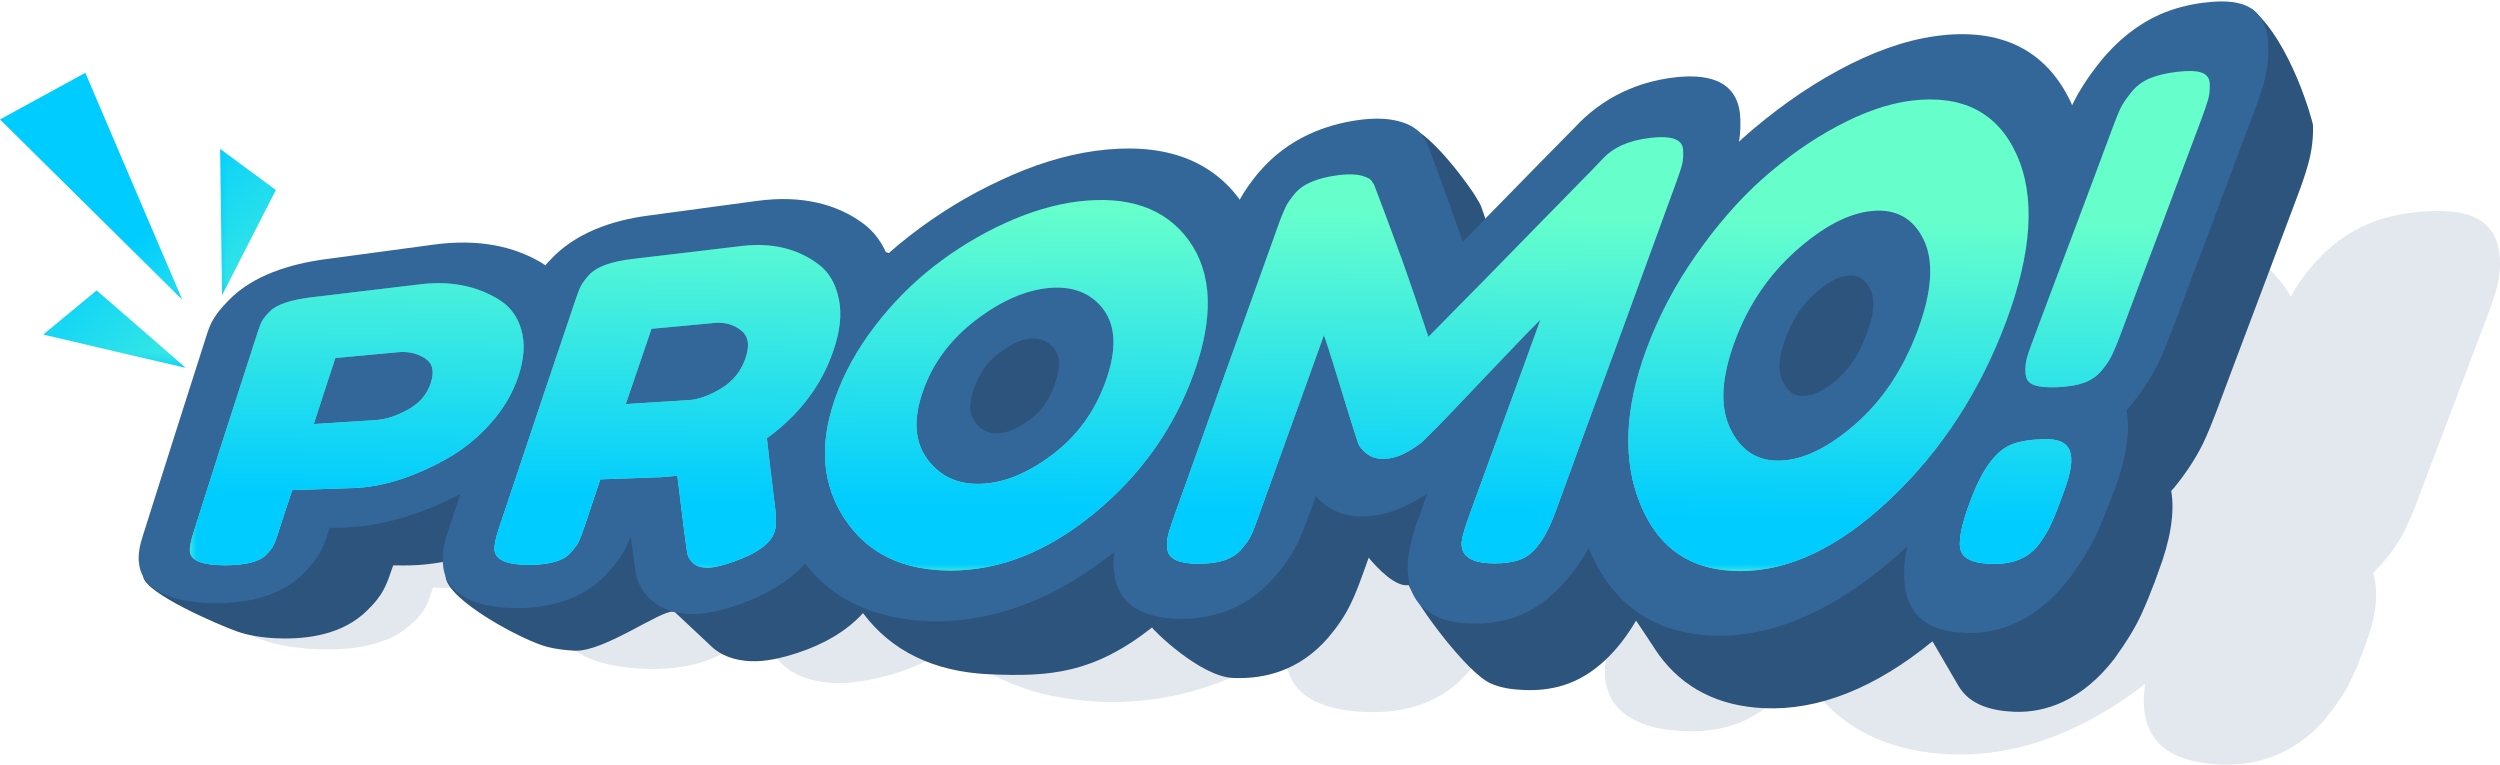
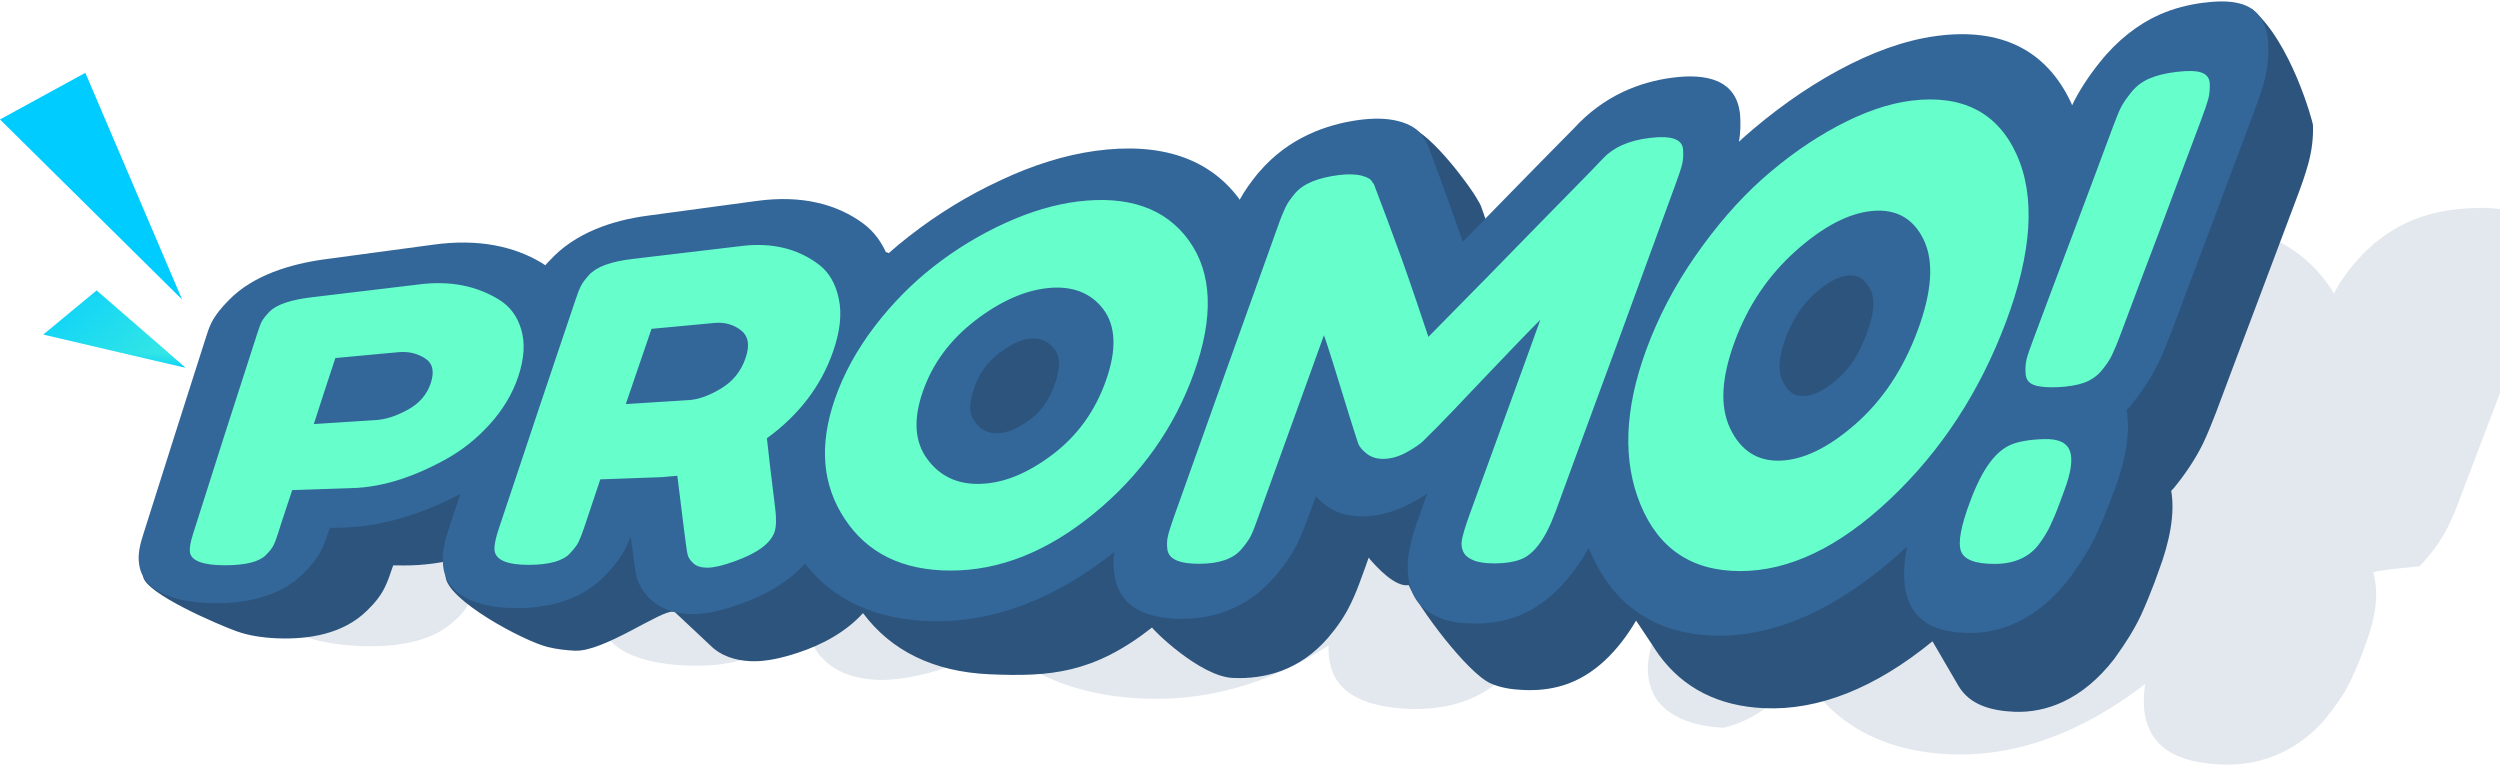
<svg xmlns="http://www.w3.org/2000/svg" xmlns:xlink="http://www.w3.org/1999/xlink" height="55.1" preserveAspectRatio="xMidYMid meet" version="1.0" viewBox="0.0 -0.1 180.0 55.1" width="180.0" zoomAndPan="magnify">
  <g>
    <g id="change1_1">
-       <path clip-rule="evenodd" d="M170.868,41.141 c0.443,1.458,0.166,3.254-0.529,5.099c-0.086,0.234-0.166,0.461-0.252,0.689c-0.264,0.701-0.566,1.421-0.904,2.11 c-0.455,0.91-1.07,1.765-1.722,2.571c-0.049,0.055-0.08,0.098-0.123,0.16c-2.294,2.583-5.105,3.315-7.589,3.167 c-2.054-0.123-4.053-0.64-4.939-2.405c-0.486-0.978-0.554-2.153-0.351-3.389c-4.73,3.647-9.607,5.345-14.41,5.049 c-4.834-0.301-8.358-2.399-10.437-6.101c-0.018-0.012-0.018-0.018-0.018-0.025c-1.224,2.011-3.044,3.666-5.505,4.231 c-1.052,0.246-2.085,0.289-3.094,0.228c-0.923-0.055-1.87-0.191-2.675-0.498c-0.732-0.283-1.372-0.658-1.87-1.205 c-0.578-0.646-0.861-1.476-0.904-2.411c0.006-0.092,0-0.178,0.006-0.283c0.037-0.941,0.344-1.962,0.707-2.921 c0.135-0.406,0.289-0.818,0.443-1.23c-0.314,0.154-0.627,0.301-0.947,0.443c-1.298,0.572-2.638,0.849-3.905,0.8 c-1.212-0.037-2.294-0.357-3.161-0.947c-0.24-0.166-0.48-0.344-0.689-0.535c-0.135,0.418-0.289,0.836-0.443,1.249 c-0.191,0.554-0.418,1.119-0.701,1.654c-0.381,0.769-0.941,1.476-1.587,2.134c-2.066,2.054-4.791,2.522-7.264,2.374 c-2.454-0.148-4.699-0.904-5.265-2.983c-0.148-0.498-0.209-1.015-0.172-1.562c-4.348,2.823-9.01,4.096-13.777,3.801 c-4.416-0.271-7.885-1.71-10.32-4.17c-1.224,1.162-3.026,1.937-4.92,2.399c-1.199,0.295-2.448,0.504-3.647,0.437 c-1.267-0.08-2.423-0.424-3.241-1.07c-0.541-0.406-0.959-0.886-1.199-1.433c-0.043-0.055-0.062-0.098-0.068-0.148 c-0.203-0.554-0.332-1.181-0.486-1.753c-0.074-0.271-0.135-0.541-0.191-0.812c-0.105,0.228-0.203,0.449-0.308,0.67 c-0.289,0.59-0.781,1.126-1.322,1.636c-1.839,1.679-4.576,2.017-7.079,1.87c-2.884-0.172-5.511-1.064-5.818-3.137 c-0.129-0.701,0.031-1.458,0.277-2.183c0.228-0.744,0.486-1.482,0.732-2.226c-2.94,1.181-6.046,1.845-9.201,1.741 c-0.277-0.006-0.554-0.018-0.818-0.025c-0.025,0.08-0.055,0.148-0.08,0.228c-0.123,0.381-0.258,0.775-0.449,1.15 c-0.264,0.523-0.707,0.996-1.255,1.445c-1.741,1.464-4.447,1.747-6.95,1.599c-2.872-0.172-5.535-0.972-5.978-2.792 c-0.154-0.609-0.025-1.273,0.178-1.907c0.627-2.048,1.261-4.096,1.888-6.15c0.633-2.048,1.261-4.102,1.888-6.15 c0.111-0.351,0.215-0.713,0.394-1.064c0.264-0.492,0.689-0.953,1.224-1.402c1.747-1.513,4.619-2.11,7.264-2.288 c2.823-0.185,5.628-0.363,8.444-0.554c3.438-0.228,6.261,0.394,8.512,1.562c0.111,0.055,0.234,0.111,0.326,0.172 c0.08-0.092,0.178-0.185,0.289-0.271c1.833-1.722,4.736-2.38,7.38-2.552c2.841-0.191,5.695-0.375,8.53-0.56 c3.438-0.228,6.218,0.498,8.401,1.845c0.879,0.566,1.55,1.279,2.017,2.091c0.535-0.4,1.089-0.775,1.679-1.144 c2.097-1.31,4.354-2.392,6.771-3.235c2.429-0.861,4.889-1.396,7.282-1.556c5.019-0.338,8.881,0.898,11.44,3.586 c0.018,0.025,0.025,0.049,0.074,0.08c0.332-0.56,0.769-1.101,1.273-1.624c0.037-0.037,0.086-0.068,0.117-0.098 c2.079-2.079,4.933-2.817,7.516-2.989c1.046-0.068,2.073-0.018,2.977,0.203c0.898,0.221,1.691,0.572,2.165,1.199 c0.018,0.049,0.08,0.098,0.117,0.148c0.092,0.105,0.154,0.209,0.234,0.338c1.089,2.085,2.177,4.195,3.247,6.335 c2.669-2.282,5.332-4.588,8.051-6.888c2.171-2.03,4.908-2.761,7.387-2.921c2.651-0.178,5.099,0.338,5.529,2.663 c0.105,0.541,0.135,1.107,0.049,1.71c0.08-0.062,0.148-0.111,0.228-0.166c2.257-1.667,4.662-3.026,7.147-4.065 c2.534-1.07,5.037-1.71,7.423-1.876c5.025-0.332,8.697,1.304,10.923,4.754c0.006,0.068,0.068,0.141,0.105,0.215 c0-0.012,0.018-0.025,0.018-0.037c0.486-0.941,1.15-1.82,1.925-2.651c1.261-1.365,2.798-2.325,4.379-2.848 c1.126-0.375,2.251-0.541,3.284-0.609c1.07-0.068,2.122-0.049,3.026,0.197c1.316,0.369,2.177,1.279,2.374,2.706 c0.098,0.775,0.074,1.618-0.16,2.522c-0.166,0.646-0.4,1.328-0.652,1.98c-0.867,2.276-1.728,4.564-2.589,6.839 c-0.861,2.276-1.741,4.551-2.589,6.827c-0.252,0.664-0.541,1.347-0.861,1.993c-0.517,0.984-1.199,1.882-1.974,2.706 C171.04,40.981,170.966,41.061,170.868,41.141z M80.753,35.538c-0.308,0.843-0.332,1.556,0.228,2.153 c0.449,0.48,1.003,0.818,1.888,0.824c0.861,0.006,1.648-0.301,2.436-0.781c0.966-0.584,1.415-1.359,1.71-2.19 c0.301-0.855,0.375-1.624-0.197-2.22c-0.461-0.48-1.009-0.8-1.907-0.781c-0.879,0.018-1.661,0.357-2.429,0.836 C81.51,33.988,81.043,34.708,80.753,35.538z M143.843,35.255c-0.387,1.07-0.504,1.98-0.018,2.737c0.4,0.615,0.91,1.046,1.777,1.058 c0.88,0.006,1.691-0.387,2.552-1.002c1.039-0.738,1.599-1.722,1.987-2.78c0.394-1.082,0.547-2.067,0.055-2.823 c-0.387-0.609-0.904-1.027-1.802-1.009c-0.861,0.012-1.685,0.449-2.534,1.064C144.809,33.269,144.249,34.191,143.843,35.255z" fill="#2C547D" fill-opacity=".129" fill-rule="evenodd" />
+       <path clip-rule="evenodd" d="M170.868,41.141 c0.443,1.458,0.166,3.254-0.529,5.099c-0.086,0.234-0.166,0.461-0.252,0.689c-0.264,0.701-0.566,1.421-0.904,2.11 c-0.455,0.91-1.07,1.765-1.722,2.571c-0.049,0.055-0.08,0.098-0.123,0.16c-2.294,2.583-5.105,3.315-7.589,3.167 c-2.054-0.123-4.053-0.64-4.939-2.405c-0.486-0.978-0.554-2.153-0.351-3.389c-4.73,3.647-9.607,5.345-14.41,5.049 c-4.834-0.301-8.358-2.399-10.437-6.101c-0.018-0.012-0.018-0.018-0.018-0.025c-1.224,2.011-3.044,3.666-5.505,4.231 c-0.923-0.055-1.87-0.191-2.675-0.498c-0.732-0.283-1.372-0.658-1.87-1.205 c-0.578-0.646-0.861-1.476-0.904-2.411c0.006-0.092,0-0.178,0.006-0.283c0.037-0.941,0.344-1.962,0.707-2.921 c0.135-0.406,0.289-0.818,0.443-1.23c-0.314,0.154-0.627,0.301-0.947,0.443c-1.298,0.572-2.638,0.849-3.905,0.8 c-1.212-0.037-2.294-0.357-3.161-0.947c-0.24-0.166-0.48-0.344-0.689-0.535c-0.135,0.418-0.289,0.836-0.443,1.249 c-0.191,0.554-0.418,1.119-0.701,1.654c-0.381,0.769-0.941,1.476-1.587,2.134c-2.066,2.054-4.791,2.522-7.264,2.374 c-2.454-0.148-4.699-0.904-5.265-2.983c-0.148-0.498-0.209-1.015-0.172-1.562c-4.348,2.823-9.01,4.096-13.777,3.801 c-4.416-0.271-7.885-1.71-10.32-4.17c-1.224,1.162-3.026,1.937-4.92,2.399c-1.199,0.295-2.448,0.504-3.647,0.437 c-1.267-0.08-2.423-0.424-3.241-1.07c-0.541-0.406-0.959-0.886-1.199-1.433c-0.043-0.055-0.062-0.098-0.068-0.148 c-0.203-0.554-0.332-1.181-0.486-1.753c-0.074-0.271-0.135-0.541-0.191-0.812c-0.105,0.228-0.203,0.449-0.308,0.67 c-0.289,0.59-0.781,1.126-1.322,1.636c-1.839,1.679-4.576,2.017-7.079,1.87c-2.884-0.172-5.511-1.064-5.818-3.137 c-0.129-0.701,0.031-1.458,0.277-2.183c0.228-0.744,0.486-1.482,0.732-2.226c-2.94,1.181-6.046,1.845-9.201,1.741 c-0.277-0.006-0.554-0.018-0.818-0.025c-0.025,0.08-0.055,0.148-0.08,0.228c-0.123,0.381-0.258,0.775-0.449,1.15 c-0.264,0.523-0.707,0.996-1.255,1.445c-1.741,1.464-4.447,1.747-6.95,1.599c-2.872-0.172-5.535-0.972-5.978-2.792 c-0.154-0.609-0.025-1.273,0.178-1.907c0.627-2.048,1.261-4.096,1.888-6.15c0.633-2.048,1.261-4.102,1.888-6.15 c0.111-0.351,0.215-0.713,0.394-1.064c0.264-0.492,0.689-0.953,1.224-1.402c1.747-1.513,4.619-2.11,7.264-2.288 c2.823-0.185,5.628-0.363,8.444-0.554c3.438-0.228,6.261,0.394,8.512,1.562c0.111,0.055,0.234,0.111,0.326,0.172 c0.08-0.092,0.178-0.185,0.289-0.271c1.833-1.722,4.736-2.38,7.38-2.552c2.841-0.191,5.695-0.375,8.53-0.56 c3.438-0.228,6.218,0.498,8.401,1.845c0.879,0.566,1.55,1.279,2.017,2.091c0.535-0.4,1.089-0.775,1.679-1.144 c2.097-1.31,4.354-2.392,6.771-3.235c2.429-0.861,4.889-1.396,7.282-1.556c5.019-0.338,8.881,0.898,11.44,3.586 c0.018,0.025,0.025,0.049,0.074,0.08c0.332-0.56,0.769-1.101,1.273-1.624c0.037-0.037,0.086-0.068,0.117-0.098 c2.079-2.079,4.933-2.817,7.516-2.989c1.046-0.068,2.073-0.018,2.977,0.203c0.898,0.221,1.691,0.572,2.165,1.199 c0.018,0.049,0.08,0.098,0.117,0.148c0.092,0.105,0.154,0.209,0.234,0.338c1.089,2.085,2.177,4.195,3.247,6.335 c2.669-2.282,5.332-4.588,8.051-6.888c2.171-2.03,4.908-2.761,7.387-2.921c2.651-0.178,5.099,0.338,5.529,2.663 c0.105,0.541,0.135,1.107,0.049,1.71c0.08-0.062,0.148-0.111,0.228-0.166c2.257-1.667,4.662-3.026,7.147-4.065 c2.534-1.07,5.037-1.71,7.423-1.876c5.025-0.332,8.697,1.304,10.923,4.754c0.006,0.068,0.068,0.141,0.105,0.215 c0-0.012,0.018-0.025,0.018-0.037c0.486-0.941,1.15-1.82,1.925-2.651c1.261-1.365,2.798-2.325,4.379-2.848 c1.126-0.375,2.251-0.541,3.284-0.609c1.07-0.068,2.122-0.049,3.026,0.197c1.316,0.369,2.177,1.279,2.374,2.706 c0.098,0.775,0.074,1.618-0.16,2.522c-0.166,0.646-0.4,1.328-0.652,1.98c-0.867,2.276-1.728,4.564-2.589,6.839 c-0.861,2.276-1.741,4.551-2.589,6.827c-0.252,0.664-0.541,1.347-0.861,1.993c-0.517,0.984-1.199,1.882-1.974,2.706 C171.04,40.981,170.966,41.061,170.868,41.141z M80.753,35.538c-0.308,0.843-0.332,1.556,0.228,2.153 c0.449,0.48,1.003,0.818,1.888,0.824c0.861,0.006,1.648-0.301,2.436-0.781c0.966-0.584,1.415-1.359,1.71-2.19 c0.301-0.855,0.375-1.624-0.197-2.22c-0.461-0.48-1.009-0.8-1.907-0.781c-0.879,0.018-1.661,0.357-2.429,0.836 C81.51,33.988,81.043,34.708,80.753,35.538z M143.843,35.255c-0.387,1.07-0.504,1.98-0.018,2.737c0.4,0.615,0.91,1.046,1.777,1.058 c0.88,0.006,1.691-0.387,2.552-1.002c1.039-0.738,1.599-1.722,1.987-2.78c0.394-1.082,0.547-2.067,0.055-2.823 c-0.387-0.609-0.904-1.027-1.802-1.009c-0.861,0.012-1.685,0.449-2.534,1.064C144.809,33.269,144.249,34.191,143.843,35.255z" fill="#2C547D" fill-opacity=".129" fill-rule="evenodd" />
    </g>
    <g id="change1_2">
      <path clip-rule="evenodd" d="M156.328,35.243c0.283,1.636-0.111,3.666-0.904,5.769 c-0.092,0.271-0.191,0.529-0.283,0.787c-0.301,0.793-0.633,1.618-0.996,2.405c-0.492,1.046-1.126,2.03-1.79,2.952 c-0.049,0.068-0.08,0.117-0.129,0.185c-2.312,2.989-4.945,3.899-7.208,3.807c-1.63-0.074-3.198-0.48-4.016-1.876l0,0l-1.864-3.198 c-4.115,3.37-8.204,4.988-12.104,4.816c-3.303-0.141-5.849-1.451-7.589-3.838l0,0c-0.172-0.24-0.338-0.486-0.498-0.744l-1.15-1.728 c-1.273,2.177-3.02,3.973-5.222,4.656c-0.984,0.308-1.931,0.381-2.854,0.344c-0.836-0.031-1.691-0.154-2.405-0.48 c-1.673-0.756-5.191-5.468-5.892-7.073c-0.953,0.166-2.263-1.236-2.884-1.974c-0.16,0.48-0.332,0.947-0.51,1.421 c-0.221,0.627-0.474,1.273-0.775,1.888c-0.412,0.873-0.984,1.697-1.63,2.454c-2.06,2.38-4.594,2.995-6.845,2.897 c-2.399-0.098-5.843-3.536-5.83-3.635c-4.213,3.315-7.368,3.561-11.704,3.37c-4.028-0.178-7.085-1.691-9.109-4.404 c-1.224,1.353-2.934,2.282-4.705,2.86c-1.126,0.369-2.282,0.646-3.377,0.603c-1.156-0.049-2.19-0.412-2.884-1.113l-2.583-2.423 l-0.117-0.025c-0.843-0.154-4.976,2.884-7.061,2.805c-0.695-0.031-1.372-0.117-1.993-0.271c-1.716-0.431-7.257-3.383-7.337-5.092 c-0.068-0.787,4.404,0.344,4.693-0.48c0.271-0.843,0.566-1.685,0.855-2.534c-2.792,1.415-5.689,2.257-8.574,2.239 c-0.252,0-0.504,0-0.744-0.006c-0.031,0.092-0.062,0.172-0.092,0.258c-0.141,0.437-0.301,0.886-0.51,1.316 c-0.283,0.597-0.726,1.144-1.267,1.667c-1.71,1.704-4.213,2.103-6.495,2.011c-1.039-0.043-2.042-0.197-2.884-0.498 c-1.285-0.455-6.605-2.731-6.759-3.961c-0.092-0.683,4.484,0.049,4.717-0.67c0.744-2.331,1.488-4.662,2.233-6.993 c0.744-2.331,1.495-4.674,2.239-7.005c0.123-0.394,0.252-0.806,0.443-1.212c0.283-0.56,0.713-1.095,1.236-1.618 c1.722-1.759,4.404-2.515,6.839-2.798c2.602-0.289,5.185-0.578,7.78-0.879c3.167-0.357,5.701,0.264,7.669,1.513 c0.092,0.062,0.203,0.117,0.283,0.185c0.08-0.111,0.172-0.209,0.283-0.314c1.827-1.999,4.533-2.829,6.974-3.1 c2.614-0.301,5.24-0.59,7.854-0.892c3.174-0.357,5.658,0.381,7.54,1.839c0.763,0.609,1.316,1.39,1.679,2.294 c0.523-0.461,1.064-0.91,1.636-1.341c2.023-1.544,4.182-2.829,6.464-3.85c2.294-1.046,4.594-1.728,6.796-1.974 c4.625-0.535,8.063,0.744,10.185,3.709c0.012,0.025,0.012,0.049,0.062,0.086c0.351-0.646,0.793-1.267,1.298-1.87 c0.037-0.043,0.08-0.086,0.111-0.123c2.079-2.399,4.453-7.091,6.827-7.356c1.679,0.517,4.502,4.465,4.902,5.191 c0.012,0.055,0.062,0.111,0.092,0.16c0.08,0.123,0.129,0.234,0.191,0.375c0.824,2.325,1.648,4.668,2.454,7.054 c2.632-2.651,5.259-5.338,7.94-8.014c2.153-2.356,4.717-3.266,6.999-3.518c2.442-0.277,4.643,0.234,4.846,2.841 c0.049,0.609,0.031,1.242-0.092,1.925c0.08-0.068,0.141-0.123,0.221-0.191c2.202-1.95,4.514-3.555,6.876-4.803 c2.405-1.279,4.748-2.079,6.95-2.337c4.631-0.523,7.86,1.212,9.619,5.037c0,0.08,0.049,0.16,0.08,0.24 c0-0.012,0.012-0.031,0.012-0.037c0.523-1.076,1.205-2.097,1.98-3.051c1.267-1.581,2.761-2.706,4.25-3.346 c1.058-0.461,2.392-5.923,3.346-6.027c2.866,2.392,4.41,8.198,4.416,8.358c0.031,0.873-0.062,1.82-0.351,2.848 c-0.203,0.738-0.474,1.507-0.756,2.251c-0.984,2.602-1.962,5.209-2.934,7.799c-0.978,2.595-1.962,5.191-2.928,7.786 c-0.289,0.756-0.603,1.531-0.953,2.276c-0.554,1.119-1.255,2.159-2.03,3.112C156.501,35.052,156.427,35.151,156.328,35.243z M74.253,31.614c-0.351,0.959-0.431,1.765,0.031,2.417c0.375,0.535,0.855,0.898,1.667,0.879c0.787-0.018,1.531-0.394,2.294-0.959 c0.929-0.689,1.408-1.574,1.741-2.522c0.351-0.972,0.48-1.845,0-2.503c-0.375-0.523-0.855-0.867-1.679-0.818 c-0.806,0.043-1.55,0.449-2.294,1.015C75.077,29.837,74.585,30.667,74.253,31.614z M132.059,29.406 c-0.443,1.224-0.621,2.251-0.24,3.094c0.314,0.683,0.744,1.15,1.538,1.138c0.812-0.018,1.581-0.486,2.423-1.205 c1.015-0.867,1.605-1.993,2.048-3.198c0.443-1.236,0.67-2.349,0.283-3.192c-0.308-0.67-0.744-1.126-1.568-1.082 c-0.793,0.043-1.581,0.56-2.411,1.279C133.105,27.137,132.521,28.195,132.059,29.406z" fill="#2C547D" fill-rule="evenodd" />
    </g>
    <g id="change2_1">
      <path clip-rule="evenodd" d="M153.112,29.437c0.301,1.611-0.08,3.641-0.867,5.744 c-0.111,0.264-0.209,0.523-0.301,0.787c-0.301,0.793-0.633,1.611-1.002,2.405c-0.486,1.046-1.126,2.036-1.79,2.964 c-0.043,0.068-0.092,0.117-0.141,0.185c-2.325,3.026-4.976,3.985-7.27,3.955c-1.888-0.037-3.69-0.51-4.373-2.442 c-0.381-1.07-0.332-2.374-0.061-3.776c-4.662,4.33-9.318,6.489-13.74,6.409c-4.447-0.086-7.54-2.257-9.17-6.298 c-0.012,0-0.012-0.012,0-0.018c-1.316,2.313-3.118,4.262-5.449,5.031c-0.996,0.326-1.962,0.431-2.884,0.412 c-0.855-0.012-1.71-0.111-2.423-0.424c-0.664-0.271-1.236-0.664-1.648-1.242c-0.474-0.695-0.683-1.618-0.633-2.651 c0-0.117-0.012-0.209,0.018-0.332c0.111-1.046,0.474-2.208,0.886-3.303c0.16-0.461,0.32-0.935,0.504-1.402 c-0.295,0.197-0.597,0.369-0.898,0.541c-1.267,0.713-2.503,1.082-3.678,1.101c-1.126,0.025-2.103-0.277-2.866-0.898 c-0.209-0.166-0.412-0.351-0.584-0.56c-0.178,0.48-0.351,0.953-0.523,1.433c-0.228,0.615-0.461,1.261-0.763,1.882 c-0.412,0.879-0.996,1.704-1.667,2.472c-2.054,2.411-4.625,3.081-6.907,3.044c-2.245-0.037-4.256-0.781-4.625-3.075 c-0.092-0.547-0.123-1.126-0.031-1.734c-4.262,3.395-8.678,5.062-13.069,4.982c-4.053-0.08-7.159-1.507-9.189-4.145 c-1.249,1.372-2.995,2.331-4.785,2.952c-1.126,0.387-2.294,0.695-3.401,0.677c-1.175-0.025-2.19-0.351-2.903-1.027 c-0.474-0.431-0.836-0.947-1.015-1.55c-0.031-0.055-0.031-0.105-0.043-0.16c-0.129-0.615-0.191-1.31-0.289-1.937 c-0.049-0.301-0.08-0.603-0.123-0.898c-0.111,0.252-0.221,0.51-0.332,0.763c-0.338,0.67-0.812,1.31-1.384,1.907 c-1.82,1.98-4.385,2.509-6.698,2.472c-2.645-0.043-4.988-0.91-5.105-3.217c-0.074-0.781,0.129-1.642,0.412-2.466 c0.289-0.849,0.56-1.691,0.843-2.534c-2.805,1.47-5.72,2.38-8.647,2.429c-0.258,0.006-0.51,0.006-0.744,0.012 c-0.037,0.086-0.068,0.178-0.098,0.264c-0.141,0.431-0.301,0.886-0.504,1.316c-0.301,0.59-0.744,1.15-1.285,1.679 c-1.71,1.741-4.262,2.202-6.556,2.165c-2.663-0.049-5.037-0.806-5.295-2.817c-0.111-0.689,0.068-1.439,0.301-2.146 c0.744-2.337,1.476-4.674,2.22-7.005s1.488-4.662,2.233-6.999c0.129-0.406,0.252-0.812,0.443-1.212 c0.289-0.566,0.732-1.113,1.255-1.636c1.741-1.796,4.434-2.608,6.907-2.946c2.614-0.351,5.228-0.701,7.854-1.058 c3.204-0.437,5.769,0.117,7.762,1.31c0.098,0.062,0.191,0.117,0.271,0.178c0.098-0.111,0.191-0.221,0.301-0.326 c1.839-2.03,4.564-2.909,7.036-3.241c2.645-0.363,5.277-0.713,7.922-1.07c3.198-0.431,5.732,0.228,7.633,1.63 c0.793,0.59,1.335,1.359,1.71,2.239c0.523-0.467,1.082-0.929,1.636-1.359c2.042-1.587,4.225-2.921,6.525-3.985 c2.313-1.095,4.643-1.827,6.858-2.128c4.693-0.64,8.161,0.547,10.314,3.426c0.018,0.031,0.031,0.062,0.062,0.092 c0.351-0.652,0.812-1.279,1.304-1.888c0.043-0.043,0.074-0.08,0.111-0.123c2.091-2.436,4.797-3.407,7.19-3.733 c0.984-0.129,1.931-0.129,2.743,0.068c0.824,0.203,1.519,0.56,1.913,1.236c0.018,0.062,0.08,0.105,0.111,0.154 c0.068,0.117,0.129,0.234,0.178,0.369c0.855,2.276,1.691,4.588,2.515,6.938c2.645-2.7,5.289-5.425,7.983-8.143 c2.171-2.38,4.754-3.352,7.067-3.659c2.454-0.332,4.693,0.117,4.914,2.7c0.043,0.597,0.031,1.236-0.08,1.907 c0.062-0.062,0.16-0.129,0.203-0.197c2.233-1.987,4.545-3.635,6.925-4.926c2.442-1.328,4.816-2.183,7.048-2.485 c4.674-0.64,7.94,1.009,9.711,4.754c0.031,0.086,0.08,0.154,0.092,0.228c0.018-0.006,0.018-0.018,0.018-0.031 c0.523-1.076,1.205-2.097,1.98-3.063c1.267-1.599,2.786-2.755,4.274-3.42c1.082-0.48,2.14-0.726,3.124-0.861 c0.984-0.123,1.931-0.166,2.755,0.068c1.187,0.338,1.9,1.31,1.98,2.909c0.031,0.861-0.049,1.802-0.332,2.829 c-0.221,0.738-0.492,1.513-0.775,2.257c-0.984,2.595-1.943,5.203-2.915,7.786c-0.978,2.595-1.968,5.197-2.934,7.786 c-0.283,0.75-0.603,1.538-0.947,2.282c-0.554,1.119-1.255,2.171-2.048,3.131C153.302,29.24,153.21,29.345,153.112,29.437z M70.132,27.863c-0.332,0.953-0.418,1.759,0.049,2.392c0.387,0.529,0.873,0.873,1.679,0.836c0.812-0.037,1.556-0.424,2.331-1.009 c0.935-0.701,1.433-1.599,1.759-2.54c0.338-0.978,0.467-1.839-0.018-2.479c-0.387-0.51-0.873-0.843-1.71-0.781 c-0.806,0.062-1.556,0.486-2.313,1.07C70.956,26.079,70.464,26.915,70.132,27.863z M128.56,24.258 c-0.443,1.212-0.603,2.245-0.221,3.063c0.314,0.67,0.744,1.126,1.55,1.089c0.824-0.037,1.599-0.517,2.442-1.249 c1.027-0.892,1.618-2.023,2.06-3.217c0.461-1.249,0.689-2.349,0.283-3.174c-0.326-0.658-0.763-1.095-1.587-1.033 c-0.818,0.068-1.618,0.578-2.436,1.316C129.63,21.971,129.021,23.041,128.56,24.258z" fill="#369" fill-rule="evenodd" />
    </g>
    <g id="change3_1">
      <path d="M37.529,23.625c0.289,0.972,0.215,2.085-0.203,3.352s-1.113,2.423-2.073,3.481 c-0.953,1.052-2.017,1.888-3.186,2.528c-2.349,1.298-4.564,1.98-6.636,2.054c-1.476,0.049-2.934,0.098-4.391,0.148 c-0.332,1.021-0.683,2.023-0.996,3.038c-0.129,0.412-0.246,0.726-0.351,0.935c-0.098,0.197-0.283,0.443-0.554,0.707 c-0.486,0.486-1.458,0.726-2.934,0.732c-1.599,0-2.454-0.326-2.534-0.959c-0.031-0.289,0.043-0.732,0.24-1.335 c0.769-2.386,1.513-4.785,2.282-7.171s1.538-4.779,2.313-7.171c0.129-0.394,0.228-0.689,0.332-0.898 c0.105-0.203,0.301-0.449,0.572-0.726c0.486-0.504,1.501-0.855,3.057-1.039c2.595-0.308,5.197-0.621,7.811-0.935 c2.134-0.258,4.016,0.111,5.621,1.089C36.717,21.952,37.246,22.666,37.529,23.625z M27.074,30.144 c0.701-0.043,1.476-0.295,2.3-0.75c0.836-0.461,1.378-1.095,1.648-1.931c0.264-0.818,0.141-1.408-0.431-1.771 c-0.566-0.357-1.205-0.504-1.95-0.431c-1.501,0.135-3.007,0.283-4.496,0.418c-0.523,1.587-1.046,3.174-1.55,4.754 C24.085,30.335,25.573,30.243,27.074,30.144z M55.814,36.498c0.098,0.781,0.074,1.353-0.049,1.704 c-0.289,0.843-1.267,1.538-2.884,2.116c-0.836,0.301-1.488,0.455-1.943,0.455c-0.449,0-0.781-0.105-1.002-0.301 c-0.221-0.203-0.369-0.406-0.424-0.627c-0.105-0.4-0.32-2.313-0.744-5.689c-0.381,0.037-0.744,0.068-1.113,0.098 c-1.488,0.055-2.958,0.105-4.434,0.16c-0.381,1.15-0.775,2.306-1.156,3.456c-0.154,0.467-0.301,0.824-0.412,1.058 s-0.332,0.504-0.615,0.812c-0.504,0.547-1.488,0.824-2.964,0.83c-1.599,0-2.429-0.369-2.472-1.095 c-0.018-0.332,0.086-0.849,0.32-1.538c0.923-2.731,1.82-5.468,2.737-8.198c0.923-2.737,1.833-5.474,2.761-8.205 c0.148-0.455,0.277-0.787,0.394-1.021c0.117-0.228,0.314-0.51,0.603-0.824c0.523-0.572,1.55-0.959,3.118-1.144 c2.632-0.314,5.246-0.621,7.872-0.935c2.14-0.258,3.998,0.172,5.529,1.322c0.75,0.56,1.23,1.39,1.458,2.485 c0.234,1.101,0.086,2.362-0.412,3.789c-0.861,2.479-2.454,4.57-4.766,6.249C55.34,32.58,55.531,34.253,55.814,36.498z M45.057,28.994c1.519-0.098,3.044-0.197,4.564-0.289c0.683-0.043,1.451-0.326,2.294-0.83c0.855-0.517,1.439-1.242,1.759-2.177 c0.326-0.935,0.215-1.599-0.332-2.023c-0.529-0.406-1.156-0.59-1.9-0.523c-1.519,0.148-3.026,0.283-4.533,0.424 C46.293,25.384,45.672,27.192,45.057,28.994z M77.611,14.406c3.579-0.437,6.292,0.461,7.983,2.805 c1.704,2.349,1.796,5.554,0.381,9.508c-1.408,3.948-3.807,7.368-7.22,10.16c-3.37,2.755-6.796,4.102-10.314,4.102 c-3.5-0.006-6.009-1.279-7.62-3.721c-1.605-2.423-1.87-5.265-0.713-8.617c0.633-1.833,1.599-3.579,2.866-5.24 c1.279-1.673,2.712-3.118,4.293-4.348c1.587-1.236,3.297-2.269,5.105-3.094S75.932,14.615,77.611,14.406z M66.442,28.096 c-0.701,2.017-0.584,3.629,0.32,4.853c0.898,1.224,2.153,1.839,3.819,1.79c1.661-0.049,3.377-0.738,5.16-2.079 c1.808-1.353,3.1-3.137,3.881-5.345c0.787-2.208,0.726-3.93-0.172-5.136c-0.904-1.205-2.251-1.704-3.942-1.544 c-1.697,0.16-3.469,0.941-5.295,2.343C68.41,24.369,67.149,26.061,66.442,28.096z M121.179,10.642 c0.031,0.4,0.018,0.756-0.068,1.095c-0.086,0.338-0.252,0.83-0.492,1.482c-1.439,3.93-2.866,7.854-4.305,11.772 c-1.445,3.924-2.891,7.848-4.324,11.772c-0.72,1.95-1.568,3.1-2.571,3.438c-0.504,0.178-1.089,0.258-1.759,0.264 c-0.664,0-1.175-0.062-1.531-0.209c-0.326-0.129-0.572-0.301-0.701-0.498c-0.123-0.191-0.221-0.467-0.191-0.83 c0.049-0.461,0.283-1.181,0.633-2.146c0.849-2.306,1.673-4.619,2.522-6.931c0.849-2.306,1.679-4.619,2.515-6.931 c-0.898,0.892-2.251,2.306-4.072,4.219c-1.79,1.894-2.928,3.081-3.401,3.555c-0.48,0.467-0.8,0.793-0.984,0.978 c-0.178,0.172-0.535,0.431-1.107,0.756s-1.144,0.498-1.667,0.51c-0.504,0.018-0.947-0.111-1.267-0.369 c-0.344-0.271-0.554-0.523-0.633-0.781c-0.043-0.141-0.098-0.289-0.141-0.424c-0.209-0.646-0.64-2.011-1.267-4.065 c-0.621-2.036-0.984-3.118-1.046-3.26c-0.775,2.171-1.574,4.354-2.362,6.538c-0.781,2.177-1.574,4.354-2.362,6.538 c-0.209,0.59-0.381,1.046-0.523,1.341c-0.141,0.289-0.381,0.621-0.695,0.99c-0.59,0.695-1.599,1.046-3.057,1.046 c-1.408,0.006-2.165-0.338-2.269-1.009c-0.049-0.363-0.037-0.683,0.037-0.99c0.068-0.295,0.209-0.75,0.424-1.353 c1.255-3.487,2.485-6.987,3.739-10.48c1.249-3.493,2.503-6.987,3.758-10.48c0.203-0.584,0.387-1.021,0.523-1.31 c0.135-0.301,0.375-0.652,0.707-1.046c0.603-0.707,1.667-1.138,3.186-1.322c0.664-0.08,1.205-0.062,1.618,0.049 S98.7,12.8,98.774,12.96c0.037,0.074,0.098,0.135,0.148,0.203c0.677,1.784,1.353,3.579,2.011,5.4 c0.658,1.839,1.279,3.702,1.913,5.591c3.124-3.161,5.738-5.837,7.829-7.983c2.11-2.171,3.721-3.77,4.754-4.871 c0.713-0.763,1.802-1.285,3.358-1.47C120.318,9.645,121.118,9.916,121.179,10.642z M137.65,7.142 c3.598-0.431,6.144,0.824,7.528,3.844c1.402,3.051,1.119,7.097-0.744,12.079c-1.864,4.976-4.631,9.269-8.352,12.774 c-3.69,3.487-7.288,5.179-10.788,5.179c-3.5-0.006-5.867-1.618-7.177-4.785c-1.285-3.118-1.175-6.815,0.412-11.15 c0.873-2.368,2.042-4.607,3.536-6.753c1.482-2.128,3.075-3.979,4.797-5.523c1.747-1.55,3.536-2.817,5.437-3.832 C134.187,7.972,135.959,7.351,137.65,7.142z M124.9,24.486c-0.959,2.602-1.082,4.68-0.332,6.255 c0.756,1.593,1.95,2.374,3.592,2.325c1.667-0.049,3.463-0.916,5.406-2.608c1.956-1.704,3.456-3.948,4.496-6.741 s1.199-4.988,0.443-6.556c-0.744-1.544-1.993-2.233-3.702-2.073c-1.716,0.16-3.549,1.132-5.517,2.884 C127.33,19.726,125.86,21.884,124.9,24.486z M143.259,33.219c0.467-0.627,0.966-1.064,1.538-1.304 c0.554-0.234,1.347-0.369,2.362-0.4c1.027-0.031,1.636,0.24,1.87,0.843c0.228,0.603,0.086,1.568-0.412,2.891 c-0.105,0.271-0.191,0.529-0.289,0.781c-0.283,0.787-0.535,1.353-0.713,1.728c-0.172,0.369-0.437,0.824-0.818,1.335 c-0.707,0.941-1.796,1.408-3.186,1.408c-1.396,0-2.202-0.308-2.423-0.929c-0.221-0.609,0-1.808,0.664-3.573 C142.312,34.763,142.792,33.841,143.259,33.219z M150.055,27.457c-0.504,0.178-1.138,0.283-1.9,0.32 c-0.763,0.031-1.31-0.018-1.697-0.154c-0.394-0.141-0.584-0.406-0.615-0.818c-0.031-0.394,0-0.756,0.08-1.076 c0.08-0.314,0.258-0.806,0.504-1.464c0.941-2.509,1.87-5.019,2.823-7.522c0.947-2.509,1.882-5.025,2.817-7.534 c0.252-0.67,0.443-1.162,0.603-1.501c0.16-0.332,0.424-0.713,0.775-1.156c0.351-0.437,0.781-0.769,1.304-0.996 c0.535-0.228,1.187-0.387,1.962-0.48c0.793-0.092,1.378-0.086,1.759,0.037c0.394,0.123,0.615,0.394,0.633,0.806 c0.012,0.412-0.018,0.793-0.111,1.126c-0.098,0.332-0.264,0.836-0.523,1.525c-0.972,2.559-1.919,5.129-2.884,7.694 c-0.966,2.559-1.95,5.129-2.897,7.688c-0.252,0.683-0.467,1.181-0.621,1.501c-0.148,0.332-0.394,0.695-0.744,1.119 C150.99,26.977,150.559,27.272,150.055,27.457z" fill="#6FC" />
    </g>
    <defs>
      <filter filterUnits="userSpaceOnUse" height="36.005" id="b" width="145.439" x="13.665" xlink:actuate="onLoad" xlink:show="other" xlink:type="simple" y="5.013">
        <feColorMatrix values="1 0 0 0 0 0 1 0 0 0 0 0 1 0 0 0 0 0 1 0" />
      </filter>
    </defs>
    <mask height="36.005" id="c" maskUnits="userSpaceOnUse" width="145.439" x="13.665" y="5.013">
      <linearGradient gradientTransform="matrix(.046 0 0 -.046 382.453 153.22)" gradientUnits="userSpaceOnUse" id="a" x1="-6400.077" x2="-6393.154" xlink:actuate="onLoad" xlink:show="other" xlink:type="simple" y1="2539.836" y2="3003.044">
        <stop offset="0" stop-color="#fff" />
        <stop offset="1" stop-color="#fff" stop-opacity="0" />
      </linearGradient>
-       <path clip-rule="evenodd" d="M13.666 5.014H159.102V41.018H13.666z" fill="url(#a)" fill-rule="evenodd" filter="url(#b)" />
    </mask>
    <g id="change4_1">
      <path d="M37.529,23.625 c0.289,0.972,0.215,2.085-0.203,3.352s-1.113,2.423-2.073,3.481c-0.953,1.052-2.017,1.888-3.186,2.528 c-2.349,1.298-4.564,1.98-6.636,2.054c-1.476,0.049-2.934,0.098-4.391,0.148c-0.332,1.021-0.683,2.023-0.996,3.038 c-0.129,0.412-0.246,0.726-0.351,0.935c-0.098,0.197-0.283,0.443-0.554,0.707c-0.486,0.486-1.458,0.726-2.934,0.732 c-1.599,0-2.454-0.326-2.534-0.959c-0.031-0.289,0.043-0.732,0.24-1.335c0.769-2.386,1.513-4.785,2.282-7.171 s1.538-4.779,2.313-7.171c0.129-0.394,0.228-0.689,0.332-0.898c0.105-0.203,0.301-0.449,0.572-0.726 c0.486-0.504,1.501-0.855,3.057-1.039c2.595-0.308,5.197-0.621,7.811-0.935c2.134-0.258,4.016,0.111,5.621,1.089 C36.717,21.952,37.246,22.666,37.529,23.625z M27.074,30.144c0.701-0.043,1.476-0.295,2.3-0.75 c0.836-0.461,1.378-1.095,1.648-1.931c0.264-0.818,0.141-1.408-0.431-1.771c-0.566-0.357-1.205-0.504-1.95-0.431 c-1.501,0.135-3.007,0.283-4.496,0.418c-0.523,1.587-1.046,3.174-1.55,4.754C24.085,30.335,25.573,30.243,27.074,30.144z M55.814,36.498c0.098,0.781,0.074,1.353-0.049,1.704c-0.289,0.843-1.267,1.538-2.884,2.116c-0.836,0.301-1.488,0.455-1.943,0.455 c-0.449,0-0.781-0.105-1.002-0.301c-0.221-0.203-0.369-0.406-0.424-0.627c-0.105-0.4-0.32-2.313-0.744-5.689 c-0.381,0.037-0.744,0.068-1.113,0.098c-1.488,0.055-2.958,0.105-4.434,0.16c-0.381,1.15-0.775,2.306-1.156,3.456 c-0.154,0.467-0.301,0.824-0.412,1.058s-0.332,0.504-0.615,0.812c-0.504,0.547-1.488,0.824-2.964,0.83 c-1.599,0-2.429-0.369-2.472-1.095c-0.018-0.332,0.086-0.849,0.32-1.538c0.923-2.731,1.82-5.468,2.737-8.198 c0.923-2.737,1.833-5.474,2.761-8.205c0.148-0.455,0.277-0.787,0.394-1.021c0.117-0.228,0.314-0.51,0.603-0.824 c0.523-0.572,1.55-0.959,3.118-1.144c2.632-0.314,5.246-0.621,7.872-0.935c2.14-0.258,3.998,0.172,5.529,1.322 c0.75,0.56,1.23,1.39,1.458,2.485c0.234,1.101,0.086,2.362-0.412,3.789c-0.861,2.479-2.454,4.57-4.766,6.249 C55.34,32.58,55.531,34.253,55.814,36.498z M45.057,28.994c1.519-0.098,3.044-0.197,4.564-0.289 c0.683-0.043,1.451-0.326,2.294-0.83c0.855-0.517,1.439-1.242,1.759-2.177c0.326-0.935,0.215-1.599-0.332-2.023 c-0.529-0.406-1.156-0.59-1.9-0.523c-1.519,0.148-3.026,0.283-4.533,0.424C46.293,25.384,45.672,27.192,45.057,28.994z M77.611,14.406c3.579-0.437,6.292,0.461,7.983,2.805c1.704,2.349,1.796,5.554,0.381,9.508c-1.408,3.948-3.807,7.368-7.22,10.16 c-3.37,2.755-6.796,4.102-10.314,4.102c-3.5-0.006-6.009-1.279-7.62-3.721c-1.605-2.423-1.87-5.265-0.713-8.617 c0.633-1.833,1.599-3.579,2.866-5.24c1.279-1.673,2.712-3.118,4.293-4.348c1.587-1.236,3.297-2.269,5.105-3.094 S75.932,14.615,77.611,14.406z M66.442,28.096c-0.701,2.017-0.584,3.629,0.32,4.853c0.898,1.224,2.153,1.839,3.819,1.79 c1.661-0.049,3.377-0.738,5.16-2.079c1.808-1.353,3.1-3.137,3.881-5.345c0.787-2.208,0.726-3.93-0.172-5.136 c-0.904-1.205-2.251-1.704-3.942-1.544c-1.697,0.16-3.469,0.941-5.295,2.343C68.41,24.369,67.149,26.061,66.442,28.096z M121.179,10.642c0.031,0.4,0.018,0.756-0.068,1.095c-0.086,0.338-0.252,0.83-0.492,1.482c-1.439,3.93-2.866,7.854-4.305,11.772 c-1.445,3.924-2.891,7.848-4.324,11.772c-0.72,1.95-1.568,3.1-2.571,3.438c-0.504,0.178-1.089,0.258-1.759,0.264 c-0.664,0-1.175-0.062-1.531-0.209c-0.326-0.129-0.572-0.301-0.701-0.498c-0.123-0.191-0.221-0.467-0.191-0.83 c0.049-0.461,0.283-1.181,0.633-2.146c0.849-2.306,1.673-4.619,2.522-6.931c0.849-2.306,1.679-4.619,2.515-6.931 c-0.898,0.892-2.251,2.306-4.072,4.219c-1.79,1.894-2.928,3.081-3.401,3.555c-0.48,0.467-0.8,0.793-0.984,0.978 c-0.178,0.172-0.535,0.431-1.107,0.756s-1.144,0.498-1.667,0.51c-0.504,0.018-0.947-0.111-1.267-0.369 c-0.344-0.271-0.554-0.523-0.633-0.781c-0.043-0.141-0.098-0.289-0.141-0.424c-0.209-0.646-0.64-2.011-1.267-4.065 c-0.621-2.036-0.984-3.118-1.046-3.26c-0.775,2.171-1.574,4.354-2.362,6.538c-0.781,2.177-1.574,4.354-2.362,6.538 c-0.209,0.59-0.381,1.046-0.523,1.341c-0.141,0.289-0.381,0.621-0.695,0.99c-0.59,0.695-1.599,1.046-3.057,1.046 c-1.408,0.006-2.165-0.338-2.269-1.009c-0.049-0.363-0.037-0.683,0.037-0.99c0.068-0.295,0.209-0.75,0.424-1.353 c1.255-3.487,2.485-6.987,3.739-10.48c1.249-3.493,2.503-6.987,3.758-10.48c0.203-0.584,0.387-1.021,0.523-1.31 c0.135-0.301,0.375-0.652,0.707-1.046c0.603-0.707,1.667-1.138,3.186-1.322c0.664-0.08,1.205-0.062,1.618,0.049 S98.7,12.8,98.774,12.96c0.037,0.074,0.098,0.135,0.148,0.203c0.677,1.784,1.353,3.579,2.011,5.4 c0.658,1.839,1.279,3.702,1.913,5.591c3.124-3.161,5.738-5.837,7.829-7.983c2.11-2.171,3.721-3.77,4.754-4.871 c0.713-0.763,1.802-1.285,3.358-1.47C120.318,9.645,121.118,9.916,121.179,10.642z M137.65,7.142 c3.598-0.431,6.144,0.824,7.528,3.844c1.402,3.051,1.119,7.097-0.744,12.079c-1.864,4.976-4.631,9.269-8.352,12.774 c-3.69,3.487-7.288,5.179-10.788,5.179c-3.5-0.006-5.867-1.618-7.177-4.785c-1.285-3.118-1.175-6.815,0.412-11.15 c0.873-2.368,2.042-4.607,3.536-6.753c1.482-2.128,3.075-3.979,4.797-5.523c1.747-1.55,3.536-2.817,5.437-3.832 C134.187,7.972,135.959,7.351,137.65,7.142z M124.9,24.486c-0.959,2.602-1.082,4.68-0.332,6.255 c0.756,1.593,1.95,2.374,3.592,2.325c1.667-0.049,3.463-0.916,5.406-2.608c1.956-1.704,3.456-3.948,4.496-6.741 s1.199-4.988,0.443-6.556c-0.744-1.544-1.993-2.233-3.702-2.073c-1.716,0.16-3.549,1.132-5.517,2.884 C127.33,19.726,125.86,21.884,124.9,24.486z M143.259,33.219c0.467-0.627,0.966-1.064,1.538-1.304 c0.554-0.234,1.347-0.369,2.362-0.4c1.027-0.031,1.636,0.24,1.87,0.843c0.228,0.603,0.086,1.568-0.412,2.891 c-0.105,0.271-0.191,0.529-0.289,0.781c-0.283,0.787-0.535,1.353-0.713,1.728c-0.172,0.369-0.437,0.824-0.818,1.335 c-0.707,0.941-1.796,1.408-3.186,1.408c-1.396,0-2.202-0.308-2.423-0.929c-0.221-0.609,0-1.808,0.664-3.573 C142.312,34.763,142.792,33.841,143.259,33.219z M150.055,27.457c-0.504,0.178-1.138,0.283-1.9,0.32 c-0.763,0.031-1.31-0.018-1.697-0.154c-0.394-0.141-0.584-0.406-0.615-0.818c-0.031-0.394,0-0.756,0.08-1.076 c0.08-0.314,0.258-0.806,0.504-1.464c0.941-2.509,1.87-5.019,2.823-7.522c0.947-2.509,1.882-5.025,2.817-7.534 c0.252-0.67,0.443-1.162,0.603-1.501c0.16-0.332,0.424-0.713,0.775-1.156c0.351-0.437,0.781-0.769,1.304-0.996 c0.535-0.228,1.187-0.387,1.962-0.48c0.793-0.092,1.378-0.086,1.759,0.037c0.394,0.123,0.615,0.394,0.633,0.806 c0.012,0.412-0.018,0.793-0.111,1.126c-0.098,0.332-0.264,0.836-0.523,1.525c-0.972,2.559-1.919,5.129-2.884,7.694 c-0.966,2.559-1.95,5.129-2.897,7.688c-0.252,0.683-0.467,1.181-0.621,1.501c-0.148,0.332-0.394,0.695-0.744,1.119 C150.99,26.977,150.559,27.272,150.055,27.457z" fill="#0CF" mask="url(#c)" />
    </g>
    <g>
      <g clip-rule="evenodd" fill="#0CF" fill-rule="evenodd" id="change4_2">
        <path d="M13.112 21.466L0 8.501 6.144 5.143z" />
        <path d="M13.358 26.38L3.118 23.988 6.956 20.814z" />
-         <path d="M15.991 21.14L15.849 10.623 19.853 13.582z" />
      </g>
      <g>
        <defs>
          <filter filterUnits="userSpaceOnUse" height="16.323" id="e" width="13.112" x="0" xlink:actuate="onLoad" xlink:show="other" xlink:type="simple" y="5.143">
            <feColorMatrix values="1 0 0 0 0 0 1 0 0 0 0 0 1 0 0 0 0 0 1 0" />
          </filter>
        </defs>
        <mask height="16.323" id="f" maskUnits="userSpaceOnUse" width="13.112" x="0" y="5.143">
          <linearGradient gradientTransform="matrix(.046 0 0 -.046 382.453 153.22)" gradientUnits="userSpaceOnUse" id="d" x1="-7872.042" x2="-8079.67" xlink:actuate="onLoad" xlink:show="other" xlink:type="simple" y1="2734.236" y2="2975.108">
            <stop offset="0" stop-color="#fff" />
            <stop offset="1" stop-color="#fff" stop-opacity="0" />
          </linearGradient>
-           <path clip-rule="evenodd" d="M-0.037 5.113H13.143V21.497H-0.037z" fill="url(#d)" fill-rule="evenodd" filter="url(#e)" />
        </mask>
        <g id="change3_2">
-           <path clip-rule="evenodd" d="M13.112 21.466L0 8.501 6.144 5.143z" fill="#6FC" fill-rule="evenodd" mask="url(#f)" />
-         </g>
+           </g>
        <defs>
          <filter filterUnits="userSpaceOnUse" height="5.566" id="h" width="10.24" x="3.118" xlink:actuate="onLoad" xlink:show="other" xlink:type="simple" y="20.814">
            <feColorMatrix values="1 0 0 0 0 0 1 0 0 0 0 0 1 0 0 0 0 0 1 0" />
          </filter>
        </defs>
        <mask height="5.566" id="i" maskUnits="userSpaceOnUse" width="10.24" x="3.118" y="20.814">
          <linearGradient gradientTransform="matrix(.046 0 0 -.046 382.453 153.22)" gradientUnits="userSpaceOnUse" id="g" x1="-7914.501" x2="-8217.806" xlink:actuate="onLoad" xlink:show="other" xlink:type="simple" y1="2603.52" y2="2955.387">
            <stop offset="0" stop-color="#fff" />
            <stop offset="1" stop-color="#fff" stop-opacity="0" />
          </linearGradient>
          <path clip-rule="evenodd" d="M3.087 20.777H13.395V26.411H3.087z" fill="url(#g)" fill-rule="evenodd" filter="url(#h)" />
        </mask>
        <g id="change3_3">
          <path clip-rule="evenodd" d="M13.358 26.38L3.118 23.988 6.956 20.814z" fill="#6FC" fill-rule="evenodd" mask="url(#i)" />
        </g>
        <defs>
          <filter filterUnits="userSpaceOnUse" height="10.517" id="k" width="4.004" x="15.849" xlink:actuate="onLoad" xlink:show="other" xlink:type="simple" y="10.623">
            <feColorMatrix values="1 0 0 0 0 0 1 0 0 0 0 0 1 0 0 0 0 0 1 0" />
          </filter>
        </defs>
        <mask height="10.517" id="l" maskUnits="userSpaceOnUse" width="4.004" x="15.849" y="10.623">
          <linearGradient gradientTransform="matrix(.046 0 0 -.046 382.453 153.22)" gradientUnits="userSpaceOnUse" id="j" x1="-7712.962" x2="-8016.267" xlink:actuate="onLoad" xlink:show="other" xlink:type="simple" y1="2777.244" y2="3129.111">
            <stop offset="0" stop-color="#fff" />
            <stop offset="1" stop-color="#fff" stop-opacity="0" />
          </linearGradient>
          <path clip-rule="evenodd" d="M15.819 10.593H19.891V21.172H15.819z" fill="url(#j)" fill-rule="evenodd" filter="url(#k)" />
        </mask>
        <g id="change3_4">
-           <path clip-rule="evenodd" d="M15.991 21.14L15.849 10.623 19.853 13.582z" fill="#6FC" fill-rule="evenodd" mask="url(#l)" />
-         </g>
+           </g>
      </g>
    </g>
  </g>
</svg>